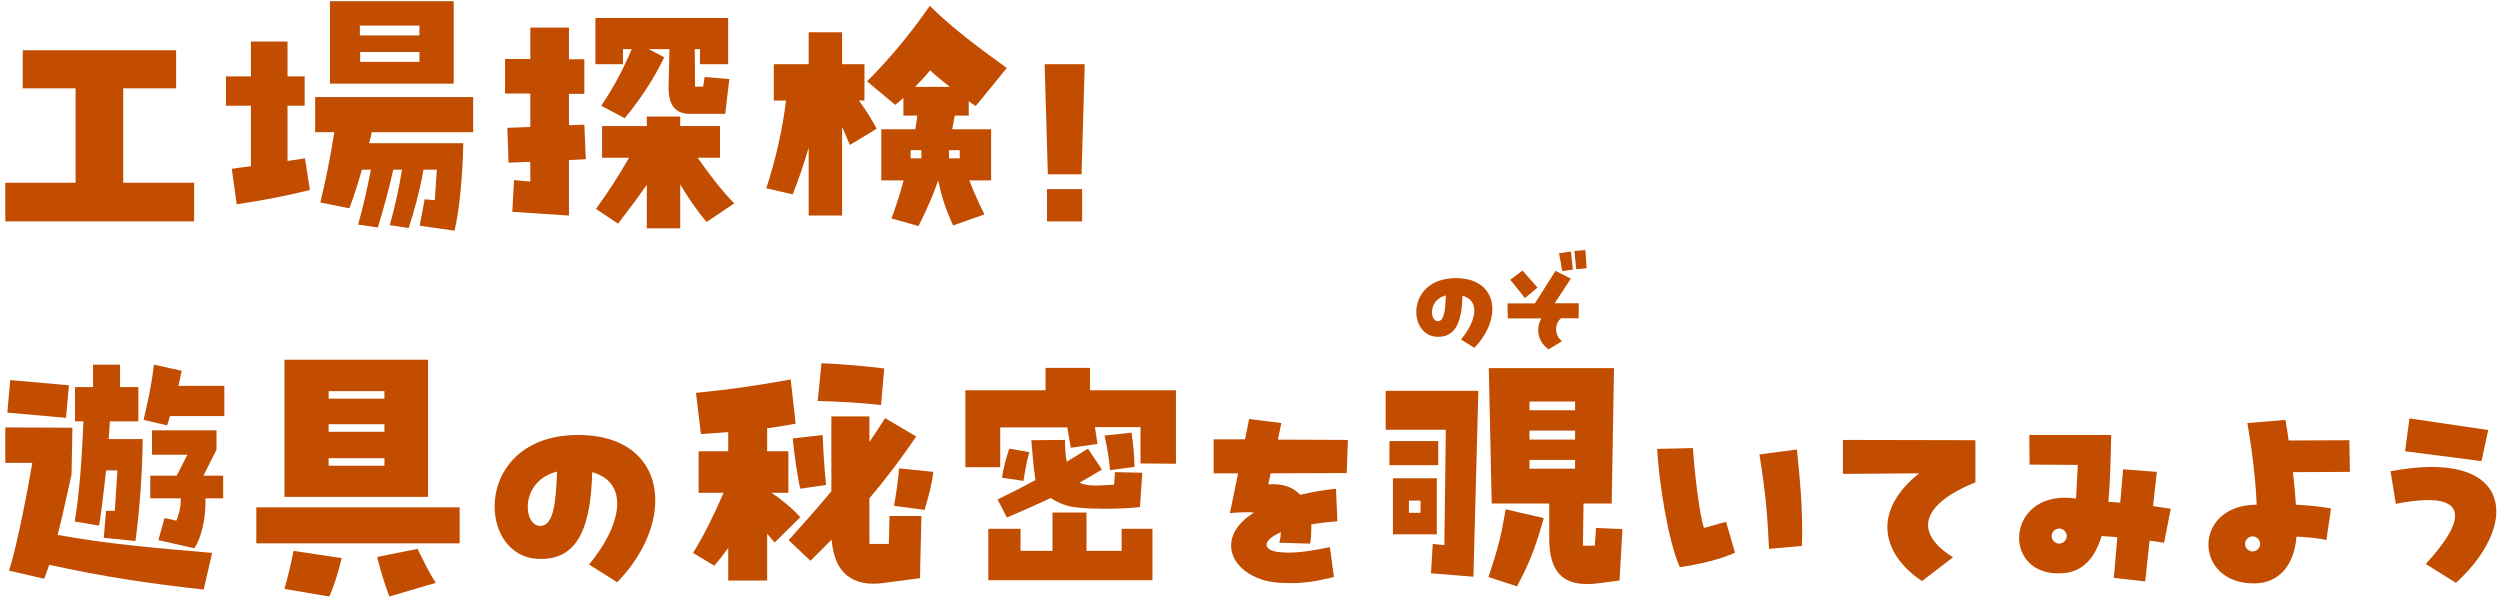
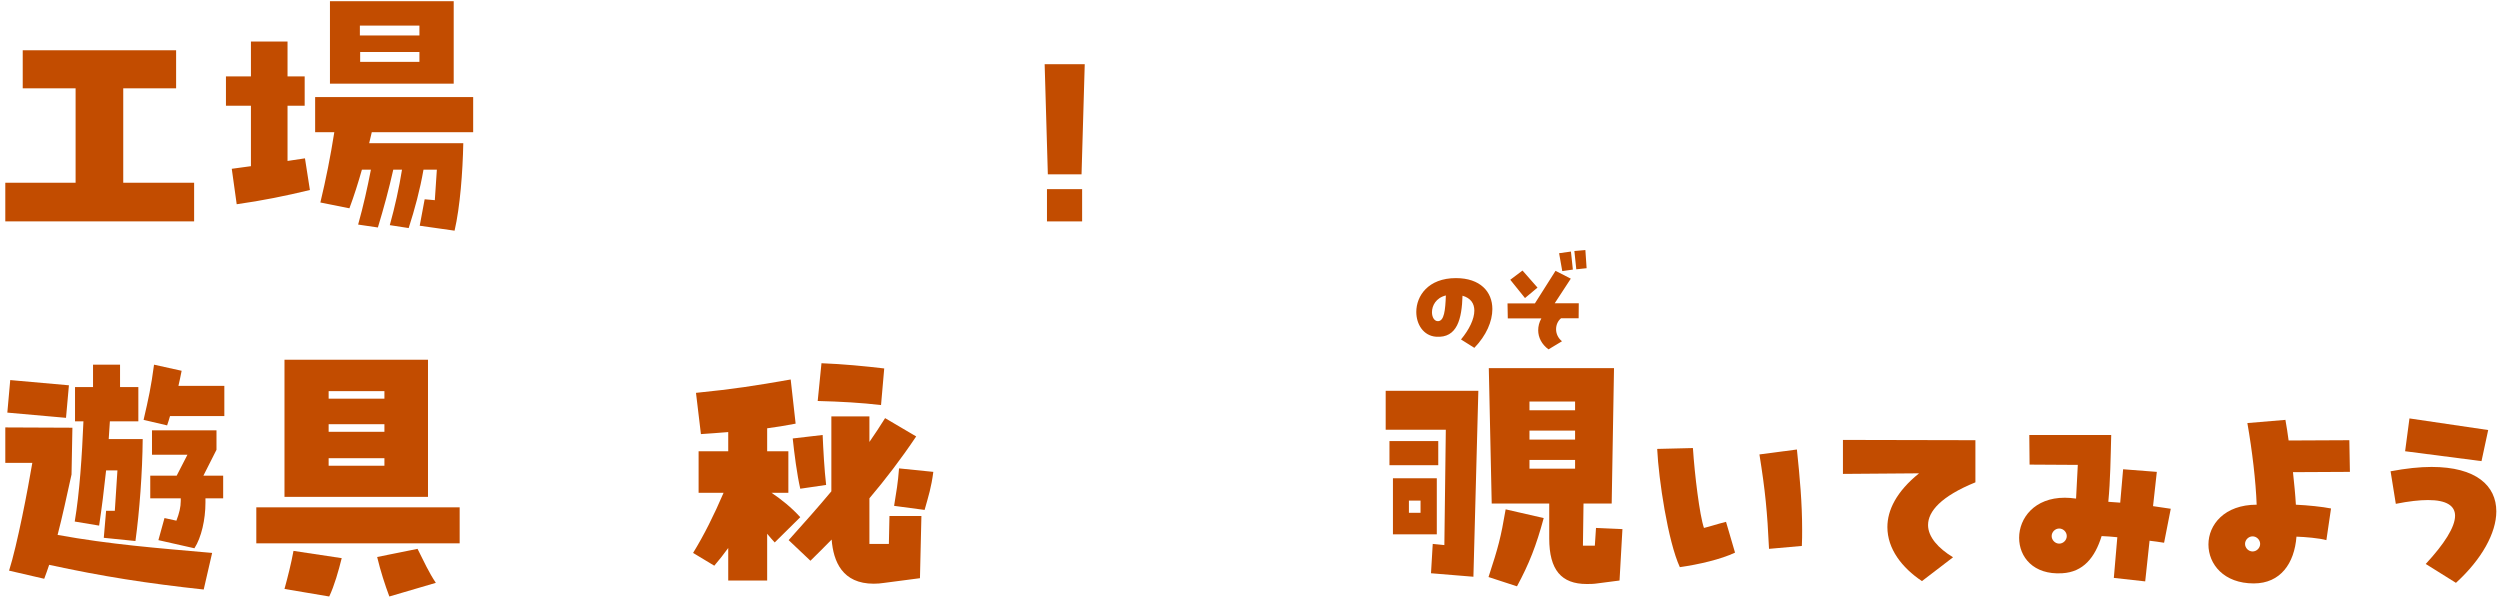
<svg xmlns="http://www.w3.org/2000/svg" width="418" height="100" viewBox="0 0 418 100" fill="none">
  <path d="M416.025 71.902L414.908 77.1L402.134 75.448L402.862 69.96L416.025 71.902ZM410.634 97.451L405.582 94.294C408.691 90.942 410.488 88.125 410.488 86.231C410.488 84.579 409.079 83.608 405.971 83.608C404.562 83.608 402.765 83.802 400.579 84.24L399.705 78.799C402.279 78.314 404.562 78.071 406.554 78.071C414.034 78.071 417.385 81.228 417.385 85.502C417.385 89.097 414.956 93.517 410.634 97.451Z" fill="#C24C00" />
  <path d="M392.905 78.896L383.385 78.945C383.58 80.791 383.774 82.636 383.871 84.385C385.911 84.482 388.291 84.725 389.748 85.016L388.971 90.311C387.757 89.971 385.425 89.776 383.968 89.728C383.628 94.196 381.297 97.548 376.828 97.548C371.825 97.548 369.251 94.342 369.251 91.039C369.251 87.736 371.922 84.385 377.314 84.385C377.168 80.451 376.585 75.448 375.76 70.736L382.122 70.202C382.317 71.319 382.511 72.485 382.657 73.651L392.808 73.602L392.905 78.896ZM376.634 92.205C377.314 92.205 377.897 91.622 377.897 90.942C377.897 90.262 377.314 89.679 376.634 89.679C375.954 89.679 375.371 90.262 375.371 90.942C375.371 91.622 375.954 92.205 376.634 92.205Z" fill="#C24C00" />
  <path d="M362.952 85.065L361.835 90.748C360.961 90.602 360.183 90.505 359.406 90.408L358.678 97.208L353.432 96.625L354.015 89.825C353.189 89.728 352.315 89.68 351.392 89.631C350.275 93.225 348.332 95.654 344.786 95.848C339.978 96.139 337.598 93.128 337.598 89.922C337.598 86.62 340.172 83.219 345.223 83.219C345.806 83.219 346.438 83.268 347.118 83.365L347.409 77.731L339.346 77.682L339.298 72.728H352.995C352.898 76.517 352.849 80.402 352.509 83.9L354.501 84.045L354.986 78.46L360.621 78.897L359.989 84.628L362.952 85.065ZM344.301 90.894C344.981 90.894 345.563 90.311 345.563 89.631C345.563 88.951 344.981 88.368 344.301 88.368C343.621 88.368 343.038 88.951 343.038 89.631C343.038 90.311 343.621 90.894 344.301 90.894Z" fill="#C24C00" />
  <path d="M326.548 93.177L321.351 97.159C318 94.925 315.571 91.768 315.571 88.125C315.571 85.308 317.077 82.199 320.865 79.139L308.14 79.237V73.554L330.288 73.602V80.645C324.557 82.977 322.371 85.502 322.371 87.785C322.371 89.777 324.071 91.671 326.548 93.177Z" fill="#C24C00" />
  <path d="M280.87 94.828C278.878 90.505 277.324 80.159 277.081 75.059L283.055 74.914C283.347 79.382 284.172 86.134 284.901 88.271C285.921 88.028 287.038 87.639 288.592 87.251L290.098 92.399C287.767 93.516 283.978 94.391 280.87 94.828ZM301.27 91.282L295.781 91.768C295.49 85.551 295.15 82.054 294.178 75.982L300.444 75.156C300.93 79.868 301.318 83.996 301.318 88.562C301.318 89.436 301.318 90.359 301.27 91.282Z" fill="#C24C00" />
  <path d="M266.657 91.234L266.851 88.271L271.271 88.465L270.786 97.062L267.046 97.548C266.414 97.645 265.831 97.645 265.297 97.645C261.071 97.645 259.031 95.314 259.031 90.019V84.191H249.414L248.928 61.557H269.863L269.474 84.191H264.763L264.666 91.234H266.657ZM241.74 71.854H231.686V65.345H247.18L246.354 96.431L239.263 95.848L239.554 90.942L241.497 91.137L241.74 71.854ZM263.354 67.142H255.728V68.6H263.354V67.142ZM263.354 71.999H255.728V73.505H263.354V71.999ZM232.317 73.748H240.477V77.779H232.317V73.748ZM263.354 76.905H255.728V78.362H263.354V76.905ZM232.9 79.965H240.234V89.34H232.9V79.965ZM235.571 85.745H237.514V83.705H235.571V85.745ZM253.64 98.034L248.88 96.48C250.531 91.428 250.92 89.971 251.746 85.162L258.108 86.62C256.846 91.282 255.68 94.245 253.64 98.034Z" fill="#C24C00" />
-   <path d="M225.366 73.554L225.171 79.091L212.446 79.139L212.057 80.985C214.486 80.791 216.234 81.471 217.4 82.734C219.149 82.297 221.14 81.957 223.374 81.714L223.617 87.154C221.966 87.299 220.509 87.445 219.246 87.688V88.465C219.246 89.242 219.197 90.068 219.051 90.894L213.903 90.748C214.049 90.165 214.146 89.631 214.146 89.097V88.999C212.494 89.728 211.766 90.457 211.766 91.088C211.766 91.719 212.543 92.157 213.757 92.302C214.291 92.351 214.826 92.4 215.36 92.4C217.643 92.4 220.023 91.962 222.354 91.477L223.034 96.48C220.169 97.159 218.42 97.499 215.7 97.499C215.214 97.499 214.68 97.451 214.146 97.451C209.337 97.257 205.84 94.439 205.84 91.234C205.84 89.388 206.957 87.397 209.677 85.697C209.24 85.648 208.754 85.648 208.269 85.648C207.491 85.648 206.617 85.697 205.646 85.794L207.006 79.139H202.926V73.457H208.171L208.851 70.057L214.243 70.737L213.66 73.505L225.366 73.554Z" fill="#C24C00" />
-   <path d="M182.245 61.508V65.248H196.622V77.537L190.697 77.488V71.417H183.071L183.508 74.234L179.04 74.865L178.457 71.465H167.237V78.12H161.408V65.248H174.814V61.508H182.245ZM184.674 72.825L189.191 72.34C189.482 74.282 189.677 76.225 189.677 78.071L185.597 78.605C185.451 76.662 185.111 74.768 184.674 72.825ZM168.354 86.522L166.8 83.511C169.374 82.248 171.365 81.228 173.162 80.257C173.114 80.111 173.065 80.014 173.065 79.868C172.774 77.925 172.628 75.691 172.434 73.602L178.068 73.554C178.068 75.011 178.165 76.225 178.36 77.197C179.428 76.565 180.594 75.837 181.905 75.011L184.237 78.508C182.877 79.334 181.662 80.062 180.497 80.694C181.274 81.082 182.197 81.18 183.217 81.18C184.14 81.18 185.16 81.082 186.277 81.034L186.422 78.945L190.988 79.042L190.6 84.774C189.725 84.919 187.345 85.065 184.722 85.065C183.265 85.065 181.662 85.017 180.254 84.871C178.457 84.725 176.902 84.094 175.688 83.268C173.6 84.24 171.365 85.26 168.354 86.522ZM168.742 75.011L172.094 75.594C171.657 77.245 171.365 78.848 171.122 80.402L167.528 79.868C167.771 78.265 168.208 76.614 168.742 75.011ZM181.662 92.108H187.54V88.417H192.688V97.014H165.245V88.417H170.637V92.108H175.98V85.697H181.662V92.108Z" fill="#C24C00" />
  <path d="M147.843 61.605L147.309 67.725C144.006 67.336 140.509 67.142 136.72 67.045L137.351 60.731C141.043 60.876 144.54 61.216 147.843 61.605ZM133.806 86.474L129.531 90.699C129.094 90.214 128.657 89.728 128.269 89.242V97.062H121.76V91.622C121.031 92.642 120.254 93.614 119.429 94.585L115.883 92.448C117.68 89.534 119.38 86.134 120.983 82.394H116.806V75.448H121.76V72.242C120.351 72.339 118.894 72.485 117.194 72.582L116.369 65.685C122.634 65.054 126.131 64.519 132.203 63.451L133.029 70.834C131.28 71.174 129.726 71.416 128.269 71.611V75.448H131.814V82.394H128.997C130.649 83.511 132.251 84.774 133.806 86.474ZM145.366 90.942H148.62L148.717 86.279H154.06L153.817 96.674L147.891 97.451C147.26 97.548 146.677 97.596 146.094 97.596C140.849 97.596 139.343 93.905 139.051 90.214C137.886 91.379 136.72 92.594 135.506 93.759L131.863 90.311C134.486 87.396 136.817 84.774 139.003 82.151V69.619H145.366V73.894C146.24 72.631 147.114 71.319 147.989 69.911L153.186 72.971C150.611 76.808 148.037 80.159 145.366 83.316V90.942ZM138.129 81.082L133.806 81.714C133.271 79.431 132.786 75.691 132.543 73.311L137.546 72.728C137.643 75.059 137.837 78.605 138.129 81.082ZM150.32 78.314L156.051 78.896C155.711 81.519 155.274 82.831 154.594 85.259L149.494 84.579C149.883 82.151 150.126 80.839 150.32 78.314Z" fill="#C24C00" />
-   <path d="M96.689 72.728C105.286 72.728 109.56 77.537 109.56 83.657C109.56 88.028 107.423 92.982 103.197 97.354L98.486 94.391C101.4 90.894 103.197 87.154 103.197 84.191C103.197 81.714 101.934 79.771 99.02 78.945C98.777 87.008 97.223 94.002 89.646 93.419C85.226 93.079 82.7 89.048 82.7 84.677C82.7 79.042 86.877 72.728 96.689 72.728ZM90.326 87.931C92.56 87.931 92.949 84.094 93.143 78.848C89.597 79.722 88.237 82.491 88.237 84.774C88.237 86.522 89.063 87.931 90.326 87.931Z" fill="#C24C00" />
  <path d="M71.56 83.074H47.566V60.148H71.56V83.074ZM54.949 65.394V66.656H64.275V65.394H54.949ZM54.949 70.931V72.194H64.275V70.931H54.949ZM54.949 76.614V77.876H64.275V76.614H54.949ZM76.855 90.845H42.855V84.822H76.855V90.845ZM72.872 97.451L65.1 99.734C64.372 97.791 63.643 95.556 63.06 93.128L69.812 91.768C70.832 93.808 71.754 95.799 72.872 97.451ZM55.046 99.734L47.566 98.471C48.1 96.528 48.683 94.245 49.072 92.108L57.135 93.322C56.6 95.459 55.92 97.888 55.046 99.734Z" fill="#C24C00" />
  <path d="M16.574 87.882L12.494 87.202C13.32 82.296 13.709 76.177 13.951 70.445H12.543V64.714H15.554V60.974H20.072V64.714H23.131V70.445H18.372C18.323 71.416 18.226 72.436 18.177 73.408H23.86C23.811 78.994 23.326 85.502 22.646 90.457L17.352 89.922L17.74 85.405H19.197L19.634 78.654H17.74C17.4 81.859 17.012 84.968 16.574 87.882ZM29.834 64.519H37.509V69.571H28.426C28.28 70.056 28.134 70.591 27.94 71.125L24.006 70.202C24.831 66.656 25.269 64.665 25.754 60.974L30.369 61.994C30.174 62.916 30.029 63.742 29.834 64.519ZM1.711 63.548L11.523 64.422L11.037 69.862L1.226 68.988L1.711 63.548ZM12.106 71.514L11.96 79.334C11.134 83.074 10.406 86.474 9.629 89.436C18.469 91.039 26.143 91.622 35.469 92.448L34.06 98.568C24.637 97.548 17.157 96.382 8.22 94.439C7.929 95.265 7.686 96.042 7.394 96.771L1.517 95.411C2.877 91.136 4.674 81.762 5.403 77.391H0.886V71.465L12.106 71.514ZM36.197 71.951V75.205L34.011 79.528H37.314V83.317H34.352V84.045C34.352 86.862 33.672 89.874 32.506 91.671L26.483 90.311L27.503 86.619L29.494 87.056C29.98 85.794 30.223 84.774 30.223 83.754V83.317H25.123V79.528H29.543L31.34 76.031H25.414V71.951H36.197Z" fill="#C24C00" />
  <path d="M180.834 29.145H175.199L174.665 10.737H181.368L180.834 29.145ZM180.931 37.014H175.054V31.622H180.931V37.014Z" fill="#C24C00" />
-   <path d="M161.974 19.334H159.643L159.206 21.616H165.714V30.165H162.072C162.8 32.059 163.626 33.905 164.597 35.848L159.352 37.694C158.186 35.168 157.36 32.691 156.874 30.165C155.952 32.788 154.834 35.314 153.572 37.791L149.054 36.528C149.832 34.439 150.512 32.302 151.094 30.165H147.354V21.616H153.037C153.183 20.839 153.28 20.111 153.377 19.334H151.046V16.371C150.609 16.759 150.172 17.148 149.686 17.537L144.974 13.602C148.666 9.911 152.163 5.734 155.466 0.974C159.012 4.568 164.354 8.502 168.337 11.368L163.14 17.731C162.752 17.488 162.363 17.197 161.974 16.905V19.334ZM144.537 10.736V16.808H143.614C144.877 18.556 145.606 19.722 146.577 21.519L142.109 24.239L140.797 21.228V36.042H135.212V24.677C134.434 27.396 133.512 30.019 132.54 32.496L128.12 31.477C129.674 26.765 130.792 21.908 131.423 16.808H129.383V10.736H135.212V5.394H140.797V10.736H144.537ZM155.514 11.757C154.737 12.728 153.863 13.651 152.989 14.525H158.817C157.652 13.602 156.486 12.679 155.514 11.757ZM152.26 26.474H154.057V25.114H152.26V26.474ZM160.469 26.474V25.114H158.672V26.474H160.469Z" fill="#C24C00" />
-   <path d="M105.621 8.211H104.163V10.736H99.549V3.014H121.746V10.736H117.035V8.211H116.161L116.209 14.476H117.569L117.812 12.874L121.941 13.214L121.261 19.042H115.432C113.101 19.042 111.741 17.828 111.789 14.525L111.935 8.211H108.438L111.061 9.571C109.409 13.068 106.981 16.711 104.455 19.771L100.521 17.682C102.512 14.768 104.212 11.611 105.621 8.211ZM95.129 20.936L97.703 20.839L97.946 26.619L95.129 26.765V36.042L85.658 35.411L85.949 30.116L88.669 30.359V27.056L85.026 27.202L84.832 21.374L88.669 21.228V15.642H84.443V9.862H88.669V4.617H95.129V9.911H97.703V15.691H95.129V20.936ZM122.766 34.002L118.152 37.111C116.695 35.459 115.141 33.176 113.732 30.845V38.179H108.146V30.894C106.592 33.128 104.892 35.362 103.338 37.402L99.646 34.925C101.541 32.351 103.483 29.339 105.183 26.377H100.666V21.082H108.146V19.479H113.732V21.082H120.386V26.377H116.646C118.686 29.291 120.872 32.108 122.766 34.002Z" fill="#C24C00" />
  <path d="M55.168 0.197H75.859V13.991H55.168V0.197ZM60.171 5.928H70.128V4.277H60.171V5.928ZM48.076 17.682V26.911L50.991 26.474L51.816 31.768C47.834 32.739 43.754 33.565 39.576 34.148L38.751 28.222L41.956 27.785V17.682H37.779V12.777H41.956V6.948H48.076V12.777H50.942V17.682H48.076ZM60.219 10.348H70.128V8.697H60.219V10.348ZM79.114 16.225V22.102H62.162L61.725 23.948H77.462C77.365 28.756 76.928 34.585 76.005 38.568L70.176 37.742L71.002 33.322L72.702 33.468L73.042 28.368H70.808C70.225 31.719 69.351 34.974 68.331 38.131L65.174 37.645C66.048 34.488 66.728 31.428 67.214 28.368H65.756C65.028 31.622 64.154 34.828 63.182 38.034L59.879 37.548C60.754 34.439 61.434 31.379 62.016 28.368H60.511C59.879 30.602 59.199 32.739 58.422 34.828L53.565 33.856C54.488 30.019 55.265 26.134 55.896 22.102H52.691V16.225H79.114Z" fill="#C24C00" />
  <path d="M20.606 14.768V30.554H32.457V37.014H0.886V30.554H12.64V14.768H3.8V8.405H29.446V14.768H20.606Z" fill="#C24C00" />
  <path d="M243.428 46.5C247.499 46.5 249.523 48.777 249.523 51.675C249.523 53.745 248.511 56.091 246.51 58.161L244.279 56.758C245.659 55.102 246.51 53.331 246.51 51.928C246.51 50.755 245.912 49.835 244.532 49.444C244.417 53.262 243.681 56.574 240.093 56.298C238 56.137 236.804 54.228 236.804 52.158C236.804 49.49 238.782 46.5 243.428 46.5ZM240.415 53.699C241.473 53.699 241.657 51.882 241.749 49.398C240.07 49.812 239.426 51.123 239.426 52.204C239.426 53.032 239.817 53.699 240.415 53.699ZM265.075 41.808L265.282 44.844L263.557 45.028L263.235 41.969L265.075 41.808ZM262.66 42.061L262.982 45.074L261.211 45.327L260.682 42.337L262.66 42.061ZM254.564 45.235L257.071 48.087L254.978 49.835L252.517 46.776L254.564 45.235ZM260.084 45.281L262.637 46.592L259.946 50.709H263.971L263.948 53.216H261.004C260.452 53.676 260.176 54.343 260.176 55.056C260.176 55.769 260.498 56.528 261.165 57.057L258.911 58.414C257.784 57.586 257.186 56.436 257.186 55.217C257.186 54.573 257.347 53.883 257.715 53.239H252.103L252.057 50.732H256.634L260.084 45.281Z" fill="#C24C00" />
</svg>